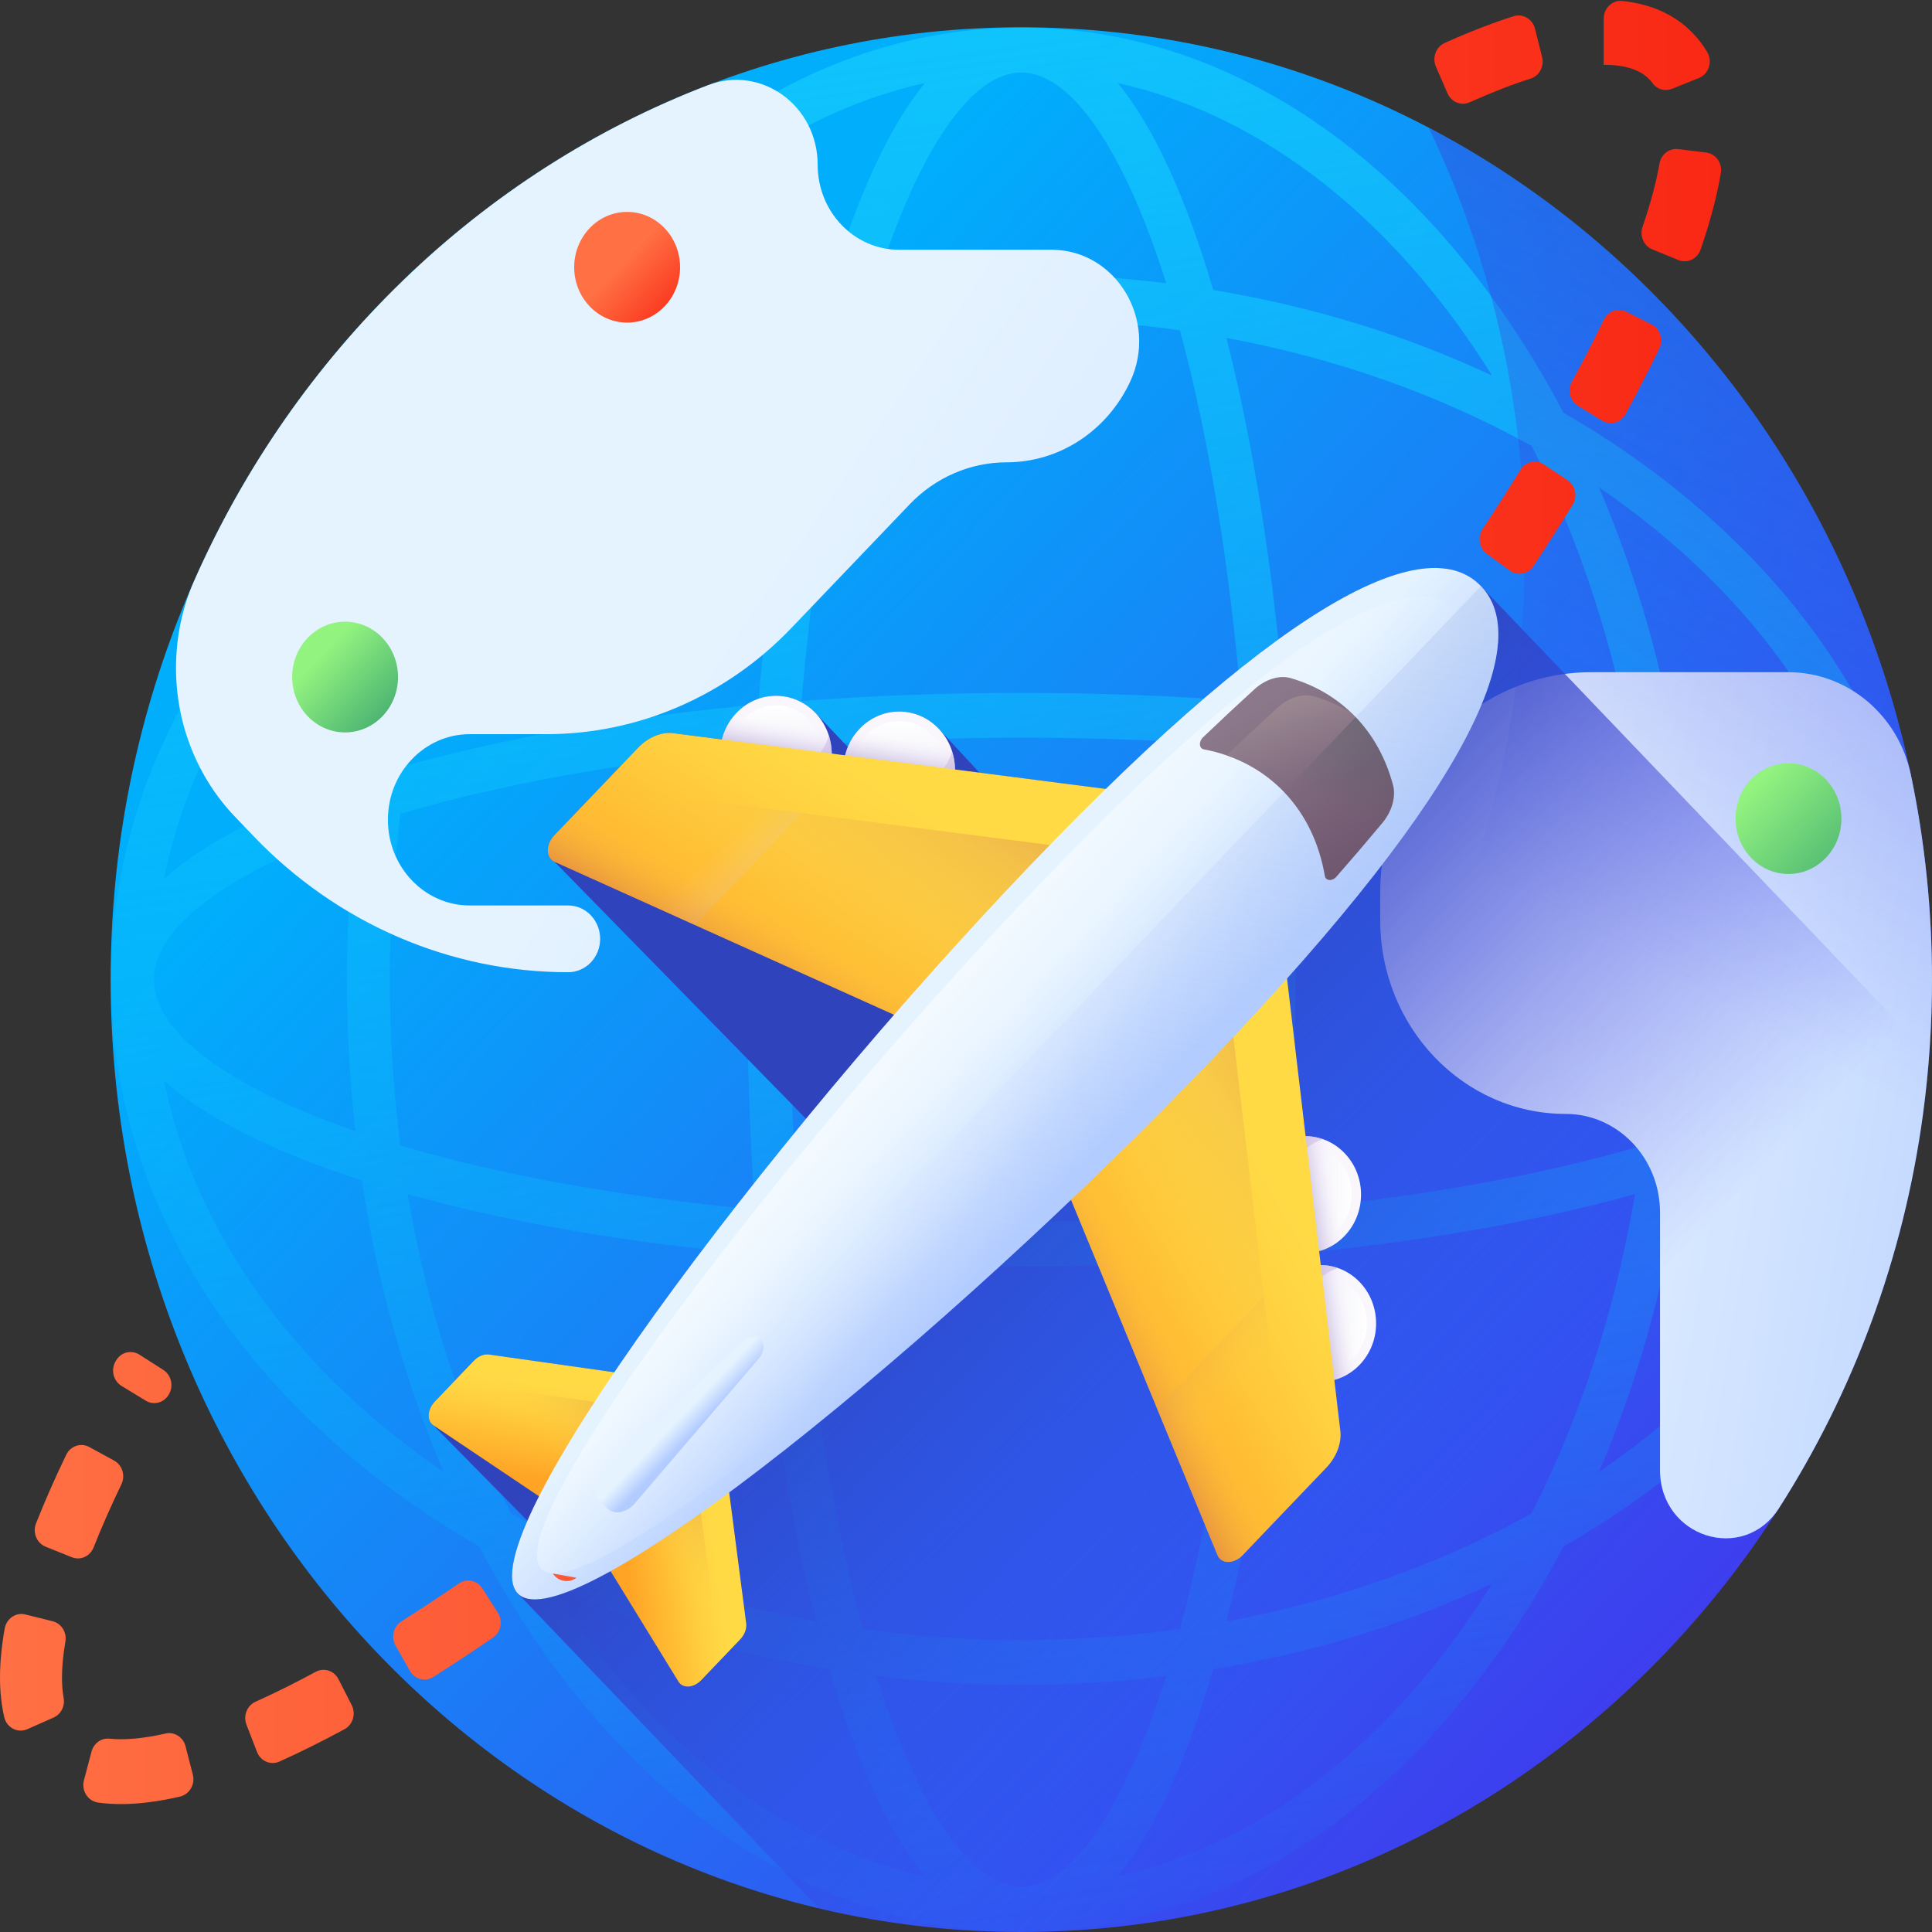
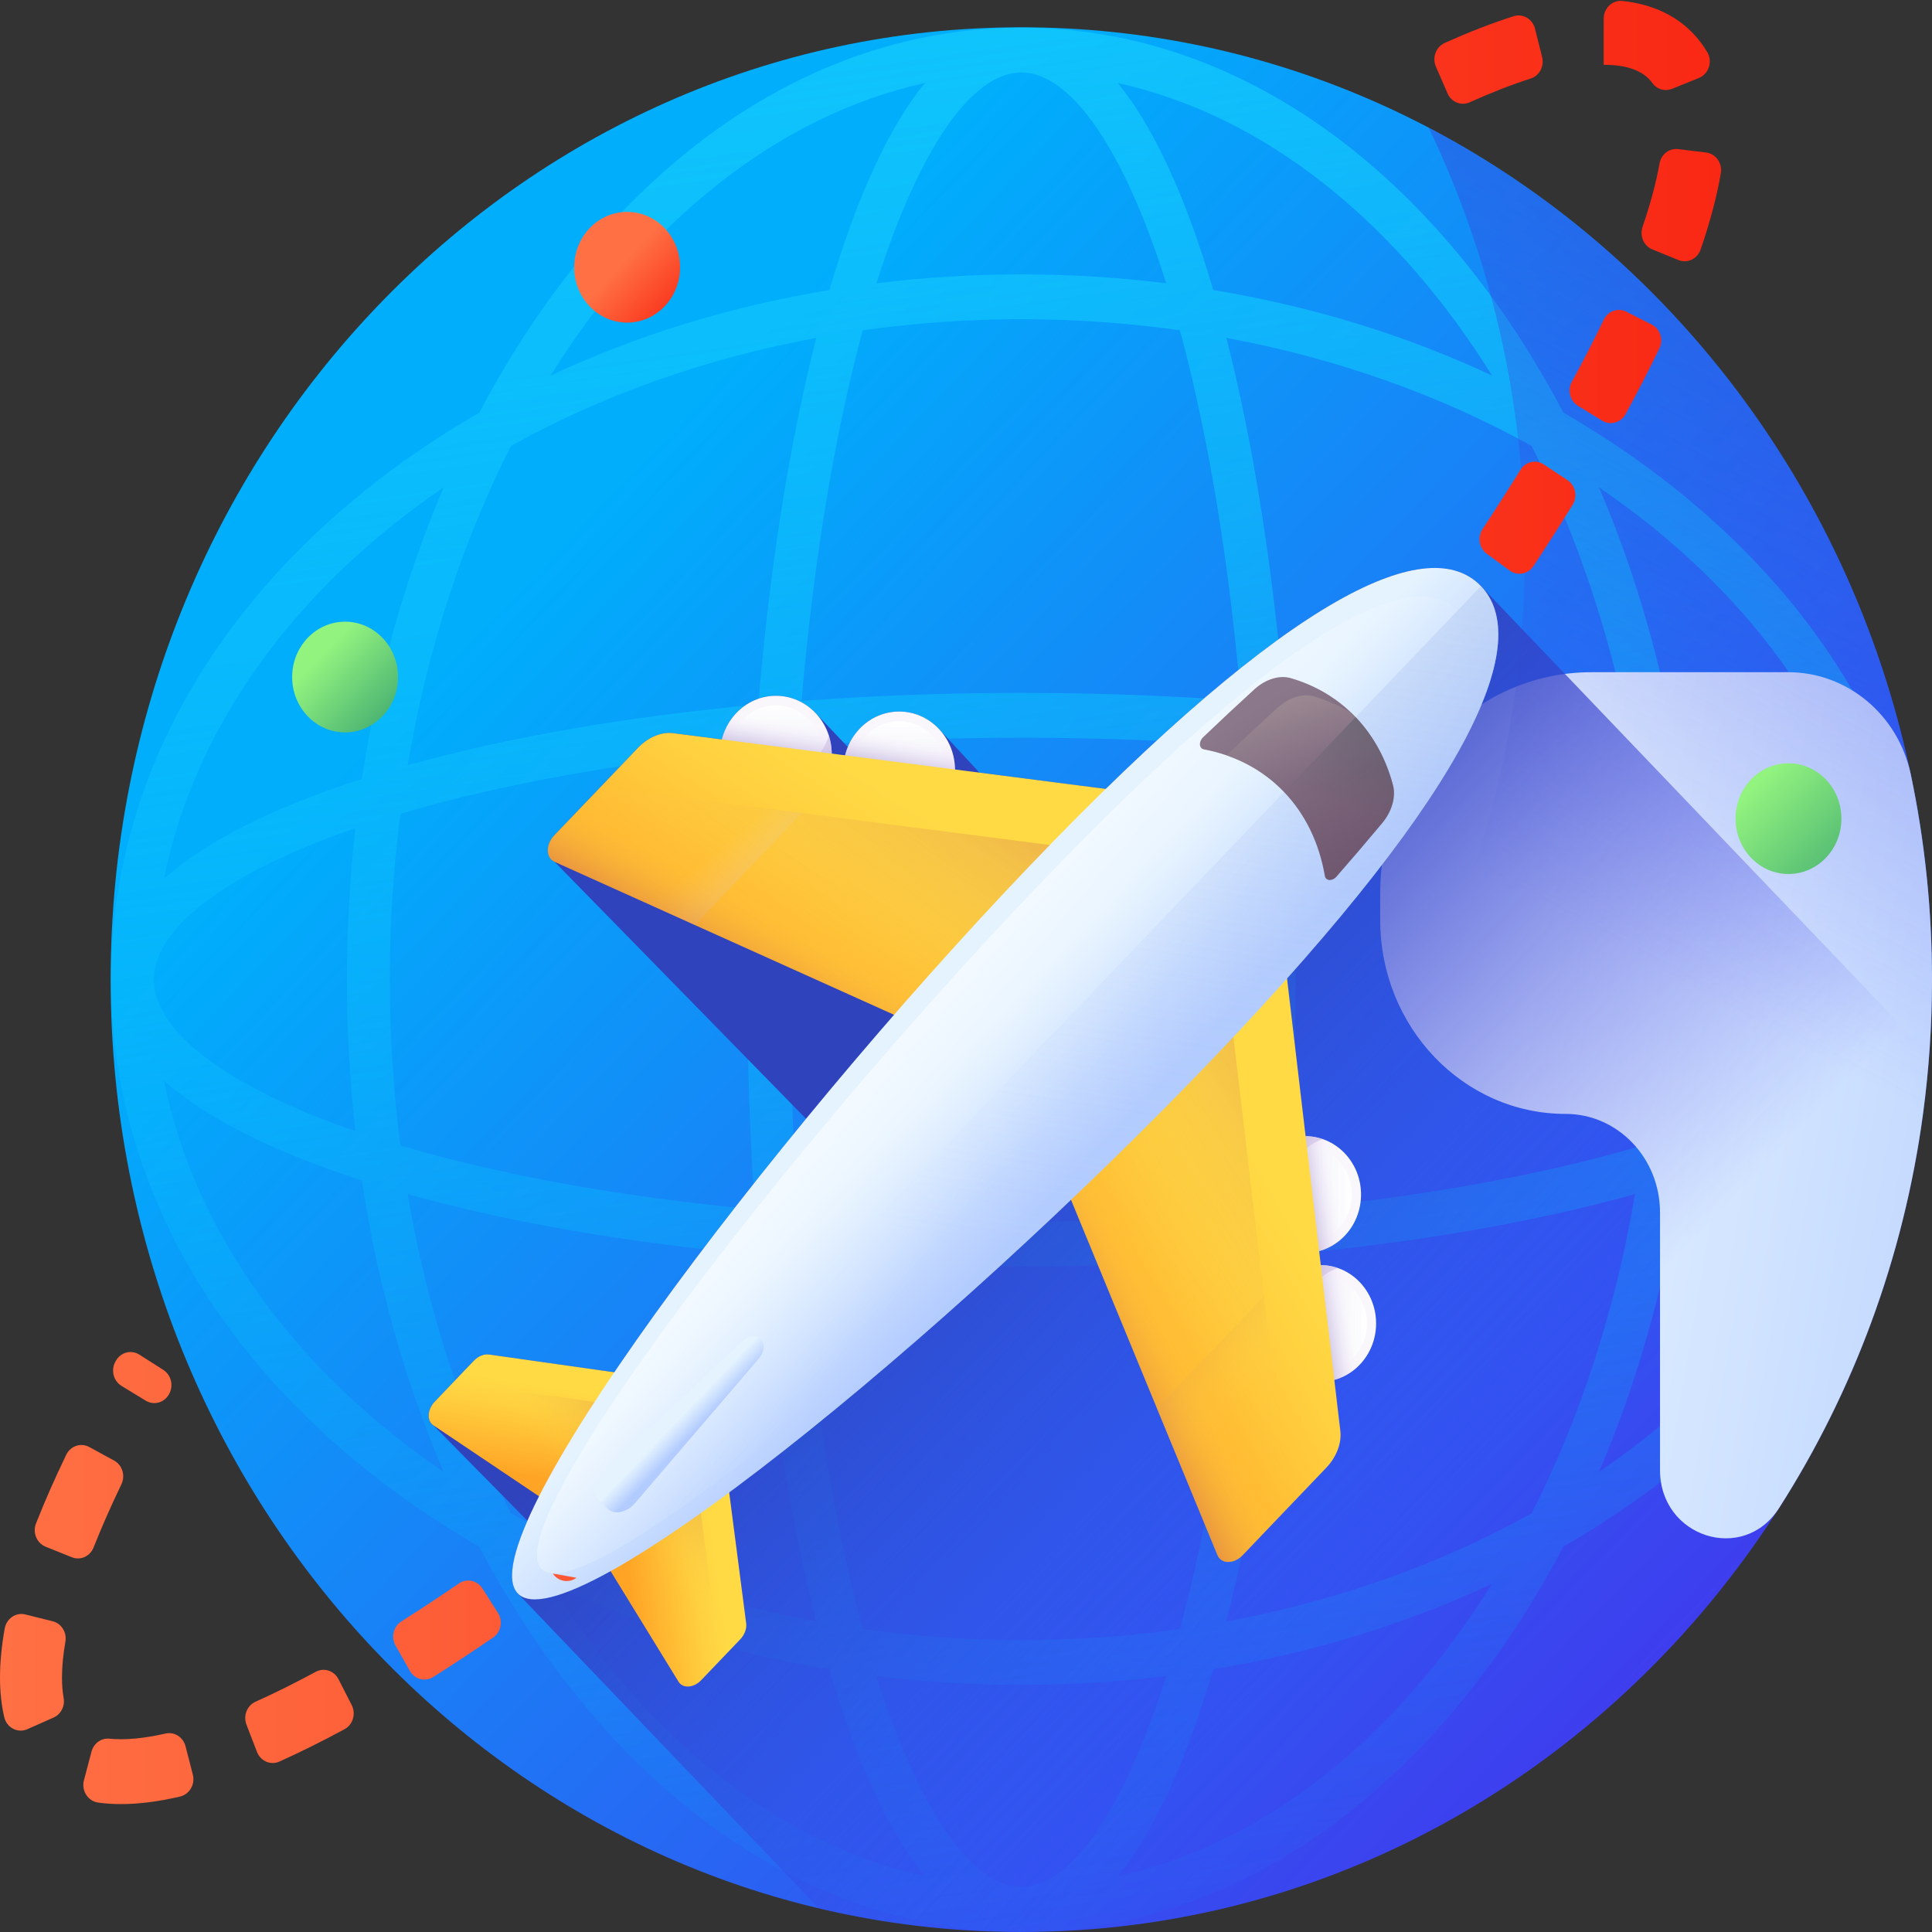
<svg xmlns="http://www.w3.org/2000/svg" width="120" height="120" viewBox="0 0 120 120" fill="none">
  <rect x="0" y="0" width="120" height="120" fill="#333333" stroke="none" />
  <path d="M63.437 120C94.676 120 120 93.516 120 60.847C120 28.179 94.676 1.695 63.437 1.695C32.197 1.695 6.873 28.179 6.873 60.847C6.873 93.516 32.197 120 63.437 120Z" fill="url(#paint0_linear_26_3)" />
  <path d="M103.264 29.735C101.323 28.244 99.265 26.876 97.109 25.634C95.921 23.379 94.613 21.227 93.188 19.197C85.27 7.926 74.704 1.718 63.437 1.718C52.169 1.718 41.603 7.926 33.686 19.197C32.26 21.227 30.952 23.379 29.765 25.634C27.608 26.876 25.55 28.244 23.609 29.735C12.831 38.015 6.895 49.064 6.895 60.848C6.895 72.631 12.831 83.68 23.609 91.96C25.55 93.451 27.608 94.819 29.765 96.061C30.952 98.316 32.26 100.468 33.686 102.498C41.603 113.769 52.169 119.977 63.437 119.977C74.704 119.977 85.27 113.769 93.188 102.498C94.613 100.468 95.921 98.316 97.109 96.06C99.265 94.819 101.324 93.451 103.264 91.96C114.042 83.68 119.978 72.631 119.978 60.847C119.978 49.064 114.042 38.015 103.264 29.735ZM63.437 117.193C60.331 117.193 57.04 112.356 54.438 104.102C57.387 104.465 60.393 104.653 63.437 104.653C66.48 104.653 69.486 104.465 72.435 104.102C69.833 112.356 66.542 117.193 63.437 117.193ZM63.437 101.869C60.072 101.869 56.78 101.631 53.585 101.18C51.812 94.623 50.524 86.752 49.787 78.158C54.198 78.488 58.774 78.658 63.437 78.658C68.099 78.658 72.675 78.488 77.086 78.158C76.349 86.752 75.062 94.623 73.288 101.18C70.023 101.64 66.732 101.87 63.437 101.869ZM63.437 4.502C66.542 4.502 69.833 9.339 72.435 17.593C69.486 17.23 66.48 17.042 63.437 17.042C60.393 17.042 57.387 17.23 54.438 17.593C57.04 9.339 60.331 4.502 63.437 4.502ZM63.437 19.826C66.801 19.826 70.093 20.064 73.288 20.516C75.062 27.073 76.349 34.944 77.086 43.537C72.675 43.207 68.099 43.037 63.437 43.037C58.774 43.037 54.199 43.207 49.787 43.537C50.524 34.944 51.811 27.073 53.585 20.516C56.85 20.055 60.142 19.825 63.437 19.826ZM49.067 60.848C49.067 55.885 49.238 51.021 49.568 46.344C54.04 45.999 58.69 45.821 63.437 45.821C68.182 45.821 72.833 45.999 77.305 46.344C77.635 51.021 77.806 55.884 77.806 60.848C77.806 65.811 77.635 70.674 77.305 75.35C72.833 75.695 68.182 75.874 63.437 75.874C58.691 75.874 54.04 75.695 49.568 75.35C49.238 70.675 49.067 65.811 49.067 60.848ZM46.883 75.121C38.666 74.351 31.139 73.005 24.87 71.15C24.438 67.809 24.21 64.366 24.21 60.848C24.21 57.329 24.438 53.886 24.87 50.545C31.139 48.691 38.666 47.344 46.883 46.574C46.568 51.186 46.406 55.972 46.406 60.848C46.406 65.723 46.568 70.509 46.883 75.121ZM79.99 46.574C88.207 47.344 95.734 48.691 102.004 50.545C102.435 53.887 102.663 57.33 102.663 60.848C102.663 64.366 102.436 67.809 102.004 71.15C95.734 73.005 88.207 74.351 79.99 75.122C80.305 70.509 80.468 65.723 80.468 60.848C80.468 55.972 80.305 51.187 79.99 46.574ZM79.776 43.76C79.076 35.337 77.854 27.57 76.172 20.987C83.113 22.272 89.532 24.584 95.135 27.698C98.113 33.558 100.324 40.271 101.553 47.529C95.258 45.771 87.831 44.493 79.776 43.76ZM47.097 43.76C39.042 44.493 31.615 45.771 25.32 47.529C26.549 40.271 28.76 33.558 31.738 27.698C37.341 24.584 43.76 22.272 50.701 20.987C49.019 27.57 47.798 35.337 47.097 43.76ZM22.075 70.258C14.182 67.537 9.557 64.095 9.557 60.848C9.557 57.6 14.182 54.158 22.075 51.437C21.728 54.521 21.548 57.665 21.548 60.848C21.548 64.03 21.728 67.174 22.075 70.258ZM47.097 77.935C47.797 86.359 49.019 94.126 50.701 100.709C43.76 99.423 37.341 97.112 31.738 93.997C28.76 88.137 26.549 81.425 25.32 74.166C31.615 75.925 39.042 77.202 47.097 77.935ZM79.776 77.935C87.831 77.202 95.258 75.925 101.553 74.166C100.324 81.425 98.113 88.137 95.135 93.997C89.532 97.112 83.113 99.423 76.172 100.709C77.854 94.126 79.076 86.358 79.776 77.935ZM104.798 51.437C112.691 54.159 117.316 57.6 117.316 60.848C117.316 64.095 112.691 67.537 104.798 70.258C105.149 67.135 105.325 63.993 105.325 60.848C105.325 57.703 105.149 54.561 104.798 51.437ZM116.688 54.579C114.083 52.256 109.955 50.169 104.396 48.382C103.428 41.973 101.715 35.866 99.317 30.273C108.417 36.47 114.746 44.98 116.688 54.579ZM92.673 23.326C87.325 20.818 81.486 19.026 75.357 18.013C73.648 12.2 71.652 7.883 69.431 5.159C78.609 7.189 86.747 13.808 92.673 23.326ZM57.442 5.159C55.221 7.883 53.225 12.2 51.517 18.014C45.388 19.026 39.548 20.818 34.2 23.326C40.126 13.808 48.264 7.189 57.442 5.159ZM27.557 30.273C25.159 35.866 23.445 41.973 22.477 48.382C16.918 50.169 12.79 52.256 10.185 54.579C12.127 44.98 18.456 36.47 27.557 30.273ZM10.185 67.117C12.79 69.439 16.918 71.527 22.477 73.313C23.445 79.723 25.159 85.829 27.557 91.422C18.456 85.225 12.127 76.715 10.185 67.117ZM34.2 98.37C39.548 100.878 45.387 102.67 51.516 103.682C53.225 109.495 55.221 113.813 57.442 116.536C48.264 114.506 40.126 107.887 34.2 98.37ZM69.431 116.536C71.652 113.813 73.648 109.495 75.356 103.682C81.486 102.67 87.325 100.877 92.673 98.37C86.747 107.887 78.609 114.506 69.431 116.536ZM99.317 91.422C101.715 85.829 103.428 79.723 104.396 73.314C109.955 71.527 114.084 69.439 116.688 67.117C114.746 76.715 108.417 85.225 99.317 91.422Z" fill="url(#paint1_linear_26_3)" />
-   <path d="M43.982 5.289C29.821 10.713 18.312 21.891 12.043 36.115C11.3 37.801 10.932 39.641 10.932 41.497C10.932 44.955 12.245 48.271 14.583 50.715L15.739 51.924C18.304 54.607 21.35 56.735 24.701 58.187C28.053 59.639 31.645 60.386 35.273 60.386C35.535 60.389 35.795 60.337 36.038 60.234C36.281 60.132 36.502 59.98 36.688 59.787C36.874 59.594 37.022 59.364 37.123 59.112C37.224 58.859 37.276 58.587 37.276 58.313C37.276 58.039 37.224 57.768 37.123 57.515C37.022 57.262 36.874 57.032 36.688 56.84C36.502 56.647 36.281 56.495 36.038 56.392C35.795 56.289 35.535 56.238 35.273 56.241H29.181C26.371 56.241 24.093 53.859 24.093 50.92C24.093 47.982 26.371 45.6 29.181 45.6H33.939C36.764 45.6 39.561 45.018 42.171 43.888C44.781 42.757 47.153 41.1 49.15 39.011L56.497 31.328C58.096 29.655 60.266 28.715 62.529 28.715C64.133 28.715 65.704 28.242 67.063 27.351C68.421 26.459 69.512 25.185 70.21 23.675C71.955 19.898 69.323 15.512 65.312 15.512H55.834C53.047 15.512 50.787 13.15 50.787 10.235C50.787 6.558 47.285 4.024 43.982 5.289Z" fill="url(#paint2_linear_26_3)" />
  <path d="M118.683 48.102C117.902 44.383 114.722 41.752 111.08 41.752H98.844C91.6 41.752 85.727 47.893 85.727 55.469V57.138C85.727 63.793 90.885 69.187 97.248 69.187C100.484 69.187 103.107 71.93 103.107 75.313V91.311C103.107 95.48 108.283 97.14 110.498 93.674C115.102 86.472 118.233 78.152 119.443 69.187C119.814 66.424 120 63.638 120 60.848C120 56.471 119.545 52.207 118.683 48.102Z" fill="url(#paint3_linear_26_3)" />
  <path d="M88.739 7.934C92.554 15.896 94.704 24.882 94.704 34.394C94.704 67.063 69.38 93.547 38.141 93.547C29.045 93.547 20.452 91.298 12.838 87.308C22.125 106.692 41.293 120 63.436 120C94.675 120 120 93.517 120 60.848C120 37.691 107.274 17.646 88.739 7.934Z" fill="url(#paint4_linear_26_3)" />
  <path d="M91.985 36.405C89.149 33.439 82.099 35.892 68.678 49.001L60.835 47.99L58.301 45.257C56.947 43.84 54.752 43.84 53.398 45.257C53.084 45.584 52.835 45.973 52.663 46.4L50.646 44.278C49.292 42.862 47.096 42.862 45.742 44.278C45.306 44.734 44.995 45.304 44.842 45.929L41.808 45.538C41.085 45.445 40.255 45.791 39.628 46.447L34.436 51.877C33.888 52.45 33.89 53.275 34.441 53.523L50.066 69.491C45.511 75.033 41.349 80.513 38.153 85.236L30.375 84.131C30.062 84.087 29.701 84.236 29.429 84.52L27.006 87.054C26.538 87.544 26.496 88.245 26.918 88.529L32.76 94.457C31.779 96.7 31.509 98.289 32.159 98.969L50.865 118.531C54.99 119.509 59.206 120.002 63.436 120C93.172 120 117.547 96.004 119.825 65.519L91.985 36.405Z" fill="url(#paint5_linear_26_3)" />
  <path d="M48.194 50.468C50.109 50.468 51.661 48.844 51.661 46.842C51.661 44.839 50.109 43.216 48.194 43.216C46.279 43.216 44.727 44.839 44.727 46.842C44.727 48.844 46.279 50.468 48.194 50.468Z" fill="url(#paint6_linear_26_3)" />
  <path d="M48.194 49.868C49.792 49.868 51.088 48.513 51.088 46.842C51.088 45.17 49.792 43.815 48.194 43.815C46.596 43.815 45.3 45.17 45.3 46.842C45.3 48.513 46.596 49.868 48.194 49.868Z" fill="url(#paint7_linear_26_3)" />
  <path d="M51.484 45.695C51.314 46.229 51.027 46.715 50.646 47.112C49.292 48.529 47.096 48.529 45.742 47.112C45.361 46.715 45.074 46.229 44.904 45.695C44.503 46.956 44.783 48.402 45.742 49.406C47.096 50.822 49.292 50.822 50.646 49.406C51.606 48.402 51.885 46.956 51.484 45.695Z" fill="url(#paint8_linear_26_3)" />
  <path d="M48.194 50.468C50.109 50.468 51.661 48.844 51.661 46.842C51.661 44.839 50.109 43.216 48.194 43.216C46.279 43.216 44.727 44.839 44.727 46.842C44.727 48.844 46.279 50.468 48.194 50.468Z" fill="url(#paint9_linear_26_3)" />
  <path d="M58.301 50.384C56.947 51.8 54.752 51.8 53.397 50.384C52.043 48.968 52.043 46.672 53.397 45.256C54.752 43.84 56.947 43.84 58.301 45.256C59.655 46.672 59.655 48.968 58.301 50.384Z" fill="url(#paint10_linear_26_3)" />
  <path d="M55.849 50.847C57.448 50.847 58.743 49.492 58.743 47.821C58.743 46.149 57.448 44.794 55.849 44.794C54.251 44.794 52.956 46.149 52.956 47.821C52.956 49.492 54.251 50.847 55.849 50.847Z" fill="url(#paint11_linear_26_3)" />
-   <path d="M59.139 46.674C58.969 47.208 58.682 47.693 58.301 48.091C56.947 49.507 54.752 49.507 53.398 48.091C53.017 47.694 52.729 47.208 52.56 46.674C52.159 47.935 52.438 49.381 53.398 50.385C54.752 51.8 56.947 51.8 58.301 50.385C59.261 49.38 59.54 47.935 59.139 46.674Z" fill="url(#paint12_linear_26_3)" />
  <path d="M58.301 50.384C56.947 51.8 54.752 51.8 53.397 50.384C52.043 48.968 52.043 46.672 53.397 45.256C54.752 43.84 56.947 43.84 58.301 45.256C59.655 46.672 59.655 48.968 58.301 50.384Z" fill="url(#paint13_linear_26_3)" />
  <path d="M82.004 85.826C83.919 85.826 85.472 84.202 85.472 82.2C85.472 80.197 83.919 78.574 82.004 78.574C80.09 78.574 78.537 80.197 78.537 82.2C78.537 84.202 80.09 85.826 82.004 85.826Z" fill="url(#paint14_linear_26_3)" />
  <path d="M82.005 85.226C83.603 85.226 84.899 83.871 84.899 82.2C84.899 80.528 83.603 79.174 82.005 79.174C80.406 79.174 79.111 80.528 79.111 82.2C79.111 83.871 80.406 85.226 82.005 85.226Z" fill="url(#paint15_linear_26_3)" />
  <path d="M83.101 78.759C82.59 78.937 82.126 79.237 81.746 79.636C80.391 81.052 80.391 83.347 81.746 84.764C82.126 85.162 82.59 85.462 83.101 85.64C81.895 86.059 80.513 85.767 79.553 84.764C78.199 83.347 78.199 81.052 79.553 79.636C80.513 78.632 81.895 78.34 83.101 78.759Z" fill="url(#paint16_linear_26_3)" />
  <path d="M82.004 85.826C83.919 85.826 85.472 84.202 85.472 82.2C85.472 80.197 83.919 78.574 82.004 78.574C80.09 78.574 78.537 80.197 78.537 82.2C78.537 84.202 80.09 85.826 82.004 85.826Z" fill="url(#paint17_linear_26_3)" />
  <path d="M78.617 71.63C77.263 73.046 77.263 75.342 78.617 76.758C79.971 78.174 82.167 78.174 83.521 76.758C84.875 75.342 84.875 73.046 83.521 71.63C82.167 70.214 79.971 70.214 78.617 71.63Z" fill="url(#paint18_linear_26_3)" />
  <path d="M81.069 77.221C82.667 77.221 83.963 75.866 83.963 74.194C83.963 72.523 82.667 71.168 81.069 71.168C79.47 71.168 78.175 72.523 78.175 74.194C78.175 75.866 79.47 77.221 81.069 77.221Z" fill="url(#paint19_linear_26_3)" />
  <path d="M82.165 70.754C81.654 70.931 81.19 71.231 80.81 71.63C79.456 73.046 79.456 75.342 80.81 76.758C81.19 77.157 81.654 77.457 82.165 77.635C80.96 78.054 79.577 77.762 78.617 76.758C77.263 75.342 77.263 73.046 78.617 71.63C79.577 70.626 80.959 70.335 82.165 70.754Z" fill="url(#paint20_linear_26_3)" />
  <path d="M78.617 71.63C77.263 73.046 77.263 75.342 78.617 76.758C79.971 78.174 82.167 78.174 83.521 76.758C84.875 75.342 84.875 73.046 83.521 71.63C82.167 70.214 79.971 70.214 78.617 71.63Z" fill="url(#paint21_linear_26_3)" />
  <path d="M26.918 88.529L34.35 93.522L41.782 85.75L30.375 84.132C30.062 84.087 29.701 84.236 29.429 84.52L27.006 87.055C26.538 87.544 26.496 88.245 26.918 88.529Z" fill="url(#paint22_linear_26_3)" />
  <path d="M27.73 86.296L27.006 87.054C26.538 87.543 26.496 88.245 26.918 88.529L34.35 93.522L40.083 87.526L28.676 85.907C28.364 85.863 28.003 86.012 27.73 86.296Z" fill="url(#paint23_linear_26_3)" />
  <path d="M42.142 104.45L37.367 96.677L44.799 88.906L46.347 100.835C46.389 101.161 46.247 101.539 45.975 101.824L43.552 104.358C43.084 104.847 42.413 104.89 42.142 104.45Z" fill="url(#paint24_linear_26_3)" />
  <path d="M44.277 103.6L43.552 104.358C43.084 104.847 42.413 104.891 42.142 104.449L37.367 96.677L43.101 90.681L44.649 102.611C44.691 102.937 44.549 103.315 44.277 103.6Z" fill="url(#paint25_linear_26_3)" />
  <path d="M34.441 53.523L58.091 64.182L72.176 49.452L41.808 45.538C41.085 45.445 40.255 45.791 39.627 46.447L34.435 51.877C33.888 52.45 33.89 53.275 34.441 53.523Z" fill="url(#paint26_linear_26_3)" />
  <path d="M36.281 49.947L34.435 51.877C33.887 52.45 33.89 53.275 34.441 53.523L58.09 64.182L68.83 52.951L38.462 49.038C37.738 48.944 36.908 49.29 36.281 49.947Z" fill="url(#paint27_linear_26_3)" />
  <path d="M49.797 50.498L38.462 49.038C37.738 48.944 36.908 49.29 36.281 49.947L34.435 51.877C33.887 52.45 33.89 53.275 34.441 53.523L43.151 57.449L49.797 50.498Z" fill="url(#paint28_linear_26_3)" />
  <path d="M34.441 53.523L58.091 64.182L62.934 59.117L36.716 49.492L34.436 51.877C33.888 52.45 33.89 53.275 34.441 53.523Z" fill="url(#paint29_linear_26_3)" />
  <path d="M75.616 96.582L65.423 71.85L79.509 57.12L83.251 88.878C83.341 89.634 83.01 90.502 82.382 91.158L77.19 96.588C76.642 97.161 75.853 97.158 75.616 96.582Z" fill="url(#paint30_linear_26_3)" />
  <path d="M79.036 94.658L77.19 96.588C76.642 97.161 75.853 97.158 75.616 96.582L65.423 71.85L76.163 60.619L79.905 92.377C79.994 93.134 79.663 94.002 79.036 94.658Z" fill="url(#paint31_linear_26_3)" />
  <path d="M78.508 80.523L79.905 92.377C79.994 93.134 79.663 94.001 79.036 94.658L77.19 96.588C76.642 97.161 75.853 97.158 75.615 96.582L71.862 87.474L78.508 80.523Z" fill="url(#paint32_linear_26_3)" />
  <path d="M75.616 96.582L65.423 71.85L70.267 66.784L79.47 94.204L77.19 96.588C76.642 97.161 75.853 97.158 75.616 96.582Z" fill="url(#paint33_linear_26_3)" />
  <path d="M75.371 65.713C58.851 82.99 35.31 102.265 32.159 98.969C29.007 95.673 47.438 71.055 63.959 53.778C80.479 36.502 88.833 33.109 91.985 36.404C95.136 39.7 91.892 48.437 75.371 65.713Z" fill="url(#paint34_linear_26_3)" />
  <path d="M74.147 65.209C58.433 81.641 36.3 100.244 33.62 97.441C30.939 94.638 48.728 71.492 64.442 55.059C80.155 38.626 87.844 35.129 90.524 37.932C93.204 40.735 89.861 48.776 74.147 65.209Z" fill="url(#paint35_linear_26_3)" />
  <path d="M75.371 65.713C91.892 48.437 95.136 39.7 91.985 36.405L32.159 98.969C35.31 102.265 58.851 82.99 75.371 65.713Z" fill="url(#paint36_linear_26_3)" />
  <path d="M77.914 42.813C76.84 43.792 75.777 44.785 74.727 45.792C74.442 46.064 74.468 46.487 74.776 46.545C76.681 46.904 78.4 47.777 79.755 49.194C81.11 50.611 81.945 52.409 82.288 54.401C82.343 54.723 82.748 54.75 83.008 54.452C83.971 53.354 84.921 52.243 85.857 51.12C86.457 50.4 86.715 49.493 86.521 48.762C86.096 47.164 85.328 45.723 84.201 44.544C83.074 43.366 81.696 42.562 80.168 42.119C79.469 41.916 78.602 42.186 77.914 42.813Z" fill="url(#paint37_linear_26_3)" />
  <path d="M85.856 51.12C85.082 52.052 84.254 53.024 83.372 54.038L83.01 54.454C82.748 54.751 82.344 54.724 82.287 54.402C81.946 52.409 81.111 50.61 79.755 49.193C79.675 49.109 79.595 49.028 79.513 48.952C78.551 48.019 77.421 47.345 76.184 46.917C77.296 45.856 78.353 44.867 79.362 43.949C80.052 43.322 80.918 43.051 81.617 43.255C82.447 43.496 83.233 43.843 83.96 44.301C84.042 44.38 84.122 44.461 84.202 44.545C85.329 45.723 86.097 47.165 86.52 48.762C86.715 49.493 86.457 50.398 85.856 51.12Z" fill="url(#paint38_linear_26_3)" />
  <path d="M82.288 54.401C82.343 54.723 82.748 54.75 83.008 54.452C83.971 53.354 84.921 52.243 85.857 51.12C86.457 50.4 86.715 49.493 86.521 48.762C86.096 47.164 85.328 45.723 84.201 44.544L79.755 49.194C81.11 50.611 81.945 52.409 82.288 54.401Z" fill="url(#paint39_linear_26_3)" />
  <path d="M37.71 93.683L37.213 93.163C36.797 92.728 36.94 91.892 37.523 91.346L46.11 83.307C46.488 82.954 46.988 82.898 47.257 83.18C47.526 83.461 47.472 83.984 47.134 84.379L39.447 93.359C38.925 93.968 38.126 94.118 37.71 93.683Z" fill="url(#paint40_linear_26_3)" />
  <path d="M7.519 112.055C7.025 112.055 6.55 112.024 6.097 111.961C5.46 111.874 5.043 111.22 5.214 110.573L5.685 108.795C5.821 108.282 6.288 107.941 6.794 107.993C7.746 108.09 8.926 107.983 10.282 107.673C10.546 107.612 10.822 107.661 11.053 107.808C11.284 107.954 11.453 108.189 11.523 108.462L11.977 110.224C12.134 110.834 11.768 111.452 11.178 111.589C9.846 111.899 8.619 112.055 7.519 112.055ZM15.962 108.813L15.309 107.123C15.206 106.856 15.207 106.557 15.311 106.291C15.416 106.025 15.617 105.813 15.869 105.699C17.053 105.167 18.306 104.544 19.613 103.839C19.859 103.706 20.145 103.68 20.409 103.766C20.673 103.852 20.894 104.044 21.025 104.299L21.845 105.907C21.911 106.036 21.951 106.178 21.964 106.323C21.977 106.469 21.962 106.616 21.92 106.755C21.879 106.895 21.811 107.024 21.721 107.136C21.631 107.248 21.52 107.34 21.396 107.407C19.989 108.166 18.635 108.839 17.352 109.415C16.81 109.659 16.183 109.386 15.962 108.813ZM1.698 107.403C1.101 107.667 0.416 107.313 0.263 106.655C0.088 105.901 0 105.077 0 104.192C0 103.262 0.098 102.243 0.291 101.154C0.402 100.532 0.985 100.131 1.573 100.277L3.271 100.699C3.532 100.764 3.76 100.931 3.907 101.166C4.055 101.401 4.11 101.686 4.063 101.963C3.921 102.779 3.85 103.526 3.85 104.192C3.85 104.656 3.884 105.078 3.952 105.457C3.998 105.704 3.961 105.961 3.848 106.183C3.735 106.406 3.552 106.581 3.331 106.679L1.698 107.403ZM25.458 103.78L24.57 102.212C24.428 101.963 24.387 101.665 24.453 101.384C24.52 101.103 24.691 100.861 24.927 100.711C26.135 99.945 27.329 99.157 28.51 98.348C28.742 98.189 29.025 98.133 29.297 98.192C29.569 98.25 29.808 98.419 29.962 98.66L30.927 100.178C31.004 100.3 31.058 100.436 31.084 100.579C31.11 100.722 31.11 100.869 31.081 101.011C31.053 101.154 30.998 101.289 30.92 101.41C30.841 101.53 30.741 101.633 30.624 101.712C29.401 102.551 28.163 103.367 26.912 104.161C26.793 104.236 26.66 104.286 26.523 104.308C26.385 104.33 26.244 104.323 26.109 104.288C25.974 104.252 25.847 104.189 25.735 104.102C25.623 104.015 25.529 103.905 25.458 103.78ZM35.811 97.997C35.698 98.082 35.57 98.142 35.435 98.175C35.299 98.208 35.159 98.212 35.022 98.188C34.884 98.164 34.753 98.112 34.635 98.034C34.518 97.957 34.416 97.856 34.336 97.737M4.462 96.724L2.835 96.069C2.284 95.847 2.012 95.195 2.237 94.624C2.769 93.274 3.396 91.847 4.112 90.361C4.377 89.811 5.021 89.592 5.543 89.876L7.088 90.719C7.333 90.854 7.518 91.083 7.603 91.358C7.688 91.634 7.665 91.933 7.541 92.191C6.88 93.565 6.302 94.879 5.813 96.115C5.708 96.381 5.508 96.594 5.256 96.708C5.004 96.821 4.719 96.827 4.462 96.724ZM9.054 86.999L7.548 86.081C7.428 86.008 7.323 85.91 7.239 85.794C7.154 85.678 7.093 85.546 7.058 85.405C7.023 85.264 7.016 85.117 7.035 84.973C7.055 84.829 7.102 84.69 7.173 84.565L7.202 84.515C7.273 84.39 7.367 84.281 7.479 84.194C7.591 84.107 7.719 84.044 7.854 84.01C7.989 83.975 8.129 83.968 8.267 83.99C8.405 84.012 8.537 84.062 8.656 84.138L10.144 85.088C10.381 85.239 10.551 85.482 10.617 85.764C10.684 86.046 10.641 86.344 10.499 86.593L10.488 86.612C10.346 86.861 10.116 87.042 9.847 87.114C9.579 87.186 9.294 87.145 9.054 86.999ZM93.773 35.439L92.345 34.394C92.117 34.227 91.962 33.973 91.912 33.688C91.863 33.402 91.924 33.107 92.081 32.867C92.885 31.649 93.672 30.419 94.442 29.176C94.592 28.933 94.829 28.762 95.1 28.7C95.371 28.638 95.655 28.691 95.888 28.847L97.36 29.824C97.478 29.902 97.579 30.004 97.659 30.123C97.739 30.242 97.795 30.377 97.825 30.519C97.854 30.661 97.857 30.808 97.832 30.951C97.807 31.095 97.755 31.231 97.68 31.353C96.887 32.635 96.075 33.903 95.246 35.159C95.167 35.279 95.066 35.382 94.95 35.461C94.833 35.54 94.702 35.594 94.565 35.62C94.428 35.646 94.288 35.643 94.152 35.612C94.016 35.581 93.887 35.522 93.773 35.439ZM99.516 26.129L98.012 25.208C97.773 25.062 97.598 24.823 97.527 24.543C97.455 24.263 97.492 23.965 97.629 23.713C98.323 22.445 98.985 21.158 99.615 19.854C99.739 19.596 99.955 19.399 100.217 19.307C100.478 19.214 100.764 19.233 101.012 19.359L102.582 20.152C102.708 20.216 102.82 20.305 102.913 20.414C103.006 20.524 103.077 20.651 103.122 20.79C103.167 20.928 103.185 21.074 103.176 21.22C103.166 21.366 103.129 21.508 103.066 21.639C102.4 23.019 101.7 24.38 100.966 25.721C100.674 26.255 100.023 26.439 99.516 26.129ZM104.253 16.153L102.629 15.491C102.096 15.274 101.83 14.651 102.023 14.087C102.517 12.645 102.87 11.327 103.078 10.149C103.179 9.58 103.685 9.194 104.234 9.261L105.969 9.473C106.571 9.547 106.992 10.135 106.885 10.758C106.637 12.2 106.217 13.787 105.628 15.5C105.58 15.638 105.507 15.765 105.411 15.873C105.316 15.981 105.2 16.068 105.072 16.129C104.944 16.19 104.806 16.223 104.665 16.227C104.525 16.232 104.385 16.206 104.253 16.153ZM89.909 5.8L89.187 4.14C89.129 4.006 89.097 3.862 89.093 3.716C89.089 3.57 89.113 3.424 89.163 3.287C89.213 3.151 89.289 3.026 89.386 2.92C89.483 2.815 89.599 2.73 89.728 2.672C91.246 1.987 92.681 1.431 94.012 1.008C94.148 0.964 94.291 0.95 94.432 0.966C94.573 0.981 94.71 1.027 94.834 1.099C94.959 1.171 95.067 1.269 95.155 1.386C95.242 1.504 95.305 1.638 95.341 1.782L95.784 3.546C95.927 4.117 95.617 4.705 95.078 4.877C93.909 5.25 92.64 5.745 91.285 6.354C90.759 6.591 90.146 6.346 89.909 5.8ZM103.85 5.518C103.421 5.69 102.924 5.559 102.648 5.175C102.584 5.087 102.515 5.004 102.441 4.926C101.871 4.33 100.931 4.028 99.644 4.026H99.608V0V2.013L99.61 1.155C99.612 0.507 100.147 -0.007 100.764 0.059C102.593 0.254 104.065 0.931 105.163 2.079C105.499 2.431 105.795 2.822 106.044 3.246C106.389 3.829 106.132 4.599 105.52 4.845L103.85 5.518Z" fill="url(#paint41_linear_26_3)" />
  <path d="M38.952 20.038C40.768 20.038 42.24 18.498 42.24 16.599C42.24 14.7 40.768 13.161 38.952 13.161C37.136 13.161 35.664 14.7 35.664 16.599C35.664 18.498 37.136 20.038 38.952 20.038Z" fill="url(#paint42_linear_26_3)" />
  <path d="M21.434 45.491C23.25 45.491 24.722 43.951 24.722 42.052C24.722 40.153 23.25 38.614 21.434 38.614C19.618 38.614 18.146 40.153 18.146 42.052C18.146 43.951 19.618 45.491 21.434 45.491Z" fill="url(#paint43_linear_26_3)" />
  <path d="M111.086 54.285C112.902 54.285 114.374 52.746 114.374 50.847C114.374 48.947 112.902 47.408 111.086 47.408C109.27 47.408 107.798 48.947 107.798 50.847C107.798 52.746 109.27 54.285 111.086 54.285Z" fill="url(#paint44_linear_26_3)" />
  <defs>
    <linearGradient id="paint0_linear_26_3" x1="36.045" y1="32.203" x2="107.668" y2="100.691" gradientUnits="userSpaceOnUse">
      <stop stop-color="#00AEFC" />
      <stop offset="1" stop-color="#3F3CEE" />
    </linearGradient>
    <linearGradient id="paint1_linear_26_3" x1="72.082" y1="125.972" x2="49.862" y2="-27.076" gradientUnits="userSpaceOnUse">
      <stop stop-color="#00AEFC" stop-opacity="0" />
      <stop offset="1" stop-color="#18CFFC" />
    </linearGradient>
    <linearGradient id="paint2_linear_26_3" x1="45.667" y1="37.137" x2="137.418" y2="99.39" gradientUnits="userSpaceOnUse">
      <stop stop-color="#E5F3FF" />
      <stop offset="1" stop-color="#B3CCFF" />
    </linearGradient>
    <linearGradient id="paint3_linear_26_3" x1="94.316" y1="65.893" x2="134.357" y2="72.629" gradientUnits="userSpaceOnUse">
      <stop stop-color="#E5F3FF" />
      <stop offset="1" stop-color="#B3CCFF" />
    </linearGradient>
    <linearGradient id="paint4_linear_26_3" x1="82.113" y1="49.156" x2="126.715" y2="-34.169" gradientUnits="userSpaceOnUse">
      <stop stop-color="#3F3CEE" stop-opacity="0" />
      <stop offset="1" stop-color="#2F43BC" />
    </linearGradient>
    <linearGradient id="paint5_linear_26_3" x1="88.101" y1="94.908" x2="58.027" y2="66.15" gradientUnits="userSpaceOnUse">
      <stop stop-color="#3F3CEE" stop-opacity="0" />
      <stop offset="1" stop-color="#2F43BC" />
    </linearGradient>
    <linearGradient id="paint6_linear_26_3" x1="48.184" y1="44.852" x2="48.184" y2="51.494" gradientUnits="userSpaceOnUse">
      <stop stop-color="#F9F7FC" />
      <stop offset="1" stop-color="#F0DDFC" />
    </linearGradient>
    <linearGradient id="paint7_linear_26_3" x1="48.185" y1="48.447" x2="48.185" y2="43.806" gradientUnits="userSpaceOnUse">
      <stop stop-color="#E9EDF5" stop-opacity="0" />
      <stop offset="1" stop-color="white" />
    </linearGradient>
    <linearGradient id="paint8_linear_26_3" x1="47.33" y1="47.843" x2="57.037" y2="45.052" gradientUnits="userSpaceOnUse">
      <stop stop-color="#F0DDFC" stop-opacity="0" />
      <stop offset="0.289" stop-color="#C8B7E0" stop-opacity="0.289" />
      <stop offset="0.592" stop-color="#A595C8" stop-opacity="0.592" />
      <stop offset="0.84" stop-color="#8F81B8" stop-opacity="0.84" />
      <stop offset="1" stop-color="#8779B3" />
    </linearGradient>
    <linearGradient id="paint9_linear_26_3" x1="48.498" y1="44.937" x2="47.879" y2="48.249" gradientUnits="userSpaceOnUse">
      <stop stop-color="#F0DDFC" stop-opacity="0" />
      <stop offset="0.289" stop-color="#C8B7E0" stop-opacity="0.289" />
      <stop offset="0.592" stop-color="#A595C8" stop-opacity="0.592" />
      <stop offset="0.84" stop-color="#8F81B8" stop-opacity="0.84" />
      <stop offset="1" stop-color="#8779B3" />
    </linearGradient>
    <linearGradient id="paint10_linear_26_3" x1="55.84" y1="45.831" x2="55.84" y2="52.472" gradientUnits="userSpaceOnUse">
      <stop stop-color="#F9F7FC" />
      <stop offset="1" stop-color="#F0DDFC" />
    </linearGradient>
    <linearGradient id="paint11_linear_26_3" x1="55.84" y1="49.425" x2="55.84" y2="44.785" gradientUnits="userSpaceOnUse">
      <stop stop-color="#E9EDF5" stop-opacity="0" />
      <stop offset="1" stop-color="white" />
    </linearGradient>
    <linearGradient id="paint12_linear_26_3" x1="54.986" y1="48.821" x2="64.693" y2="46.031" gradientUnits="userSpaceOnUse">
      <stop stop-color="#F0DDFC" stop-opacity="0" />
      <stop offset="0.289" stop-color="#C8B7E0" stop-opacity="0.289" />
      <stop offset="0.592" stop-color="#A595C8" stop-opacity="0.592" />
      <stop offset="0.84" stop-color="#8F81B8" stop-opacity="0.84" />
      <stop offset="1" stop-color="#8779B3" />
    </linearGradient>
    <linearGradient id="paint13_linear_26_3" x1="56.154" y1="45.915" x2="55.534" y2="49.227" gradientUnits="userSpaceOnUse">
      <stop stop-color="#F0DDFC" stop-opacity="0" />
      <stop offset="0.289" stop-color="#C8B7E0" stop-opacity="0.289" />
      <stop offset="0.592" stop-color="#A595C8" stop-opacity="0.592" />
      <stop offset="0.84" stop-color="#8F81B8" stop-opacity="0.84" />
      <stop offset="1" stop-color="#8779B3" />
    </linearGradient>
    <linearGradient id="paint14_linear_26_3" x1="83.889" y1="82.182" x2="77.539" y2="82.182" gradientUnits="userSpaceOnUse">
      <stop stop-color="#F9F7FC" />
      <stop offset="1" stop-color="#F0DDFC" />
    </linearGradient>
    <linearGradient id="paint15_linear_26_3" x1="80.453" y1="82.182" x2="84.891" y2="82.182" gradientUnits="userSpaceOnUse">
      <stop stop-color="#E9EDF5" stop-opacity="0" />
      <stop offset="1" stop-color="white" />
    </linearGradient>
    <linearGradient id="paint16_linear_26_3" x1="81.03" y1="83.076" x2="84.175" y2="73.074" gradientUnits="userSpaceOnUse">
      <stop stop-color="#F0DDFC" stop-opacity="0" />
      <stop offset="0.289" stop-color="#C8B7E0" stop-opacity="0.289" />
      <stop offset="0.592" stop-color="#A595C8" stop-opacity="0.592" />
      <stop offset="0.84" stop-color="#8F81B8" stop-opacity="0.84" />
      <stop offset="1" stop-color="#8779B3" />
    </linearGradient>
    <linearGradient id="paint17_linear_26_3" x1="83.809" y1="81.854" x2="80.624" y2="82.398" gradientUnits="userSpaceOnUse">
      <stop stop-color="#F0DDFC" stop-opacity="0" />
      <stop offset="0.289" stop-color="#C8B7E0" stop-opacity="0.289" />
      <stop offset="0.592" stop-color="#A595C8" stop-opacity="0.592" />
      <stop offset="0.84" stop-color="#8F81B8" stop-opacity="0.84" />
      <stop offset="1" stop-color="#8779B3" />
    </linearGradient>
    <linearGradient id="paint18_linear_26_3" x1="82.954" y1="74.176" x2="76.603" y2="74.176" gradientUnits="userSpaceOnUse">
      <stop stop-color="#F9F7FC" />
      <stop offset="1" stop-color="#F0DDFC" />
    </linearGradient>
    <linearGradient id="paint19_linear_26_3" x1="79.517" y1="74.176" x2="83.955" y2="74.176" gradientUnits="userSpaceOnUse">
      <stop stop-color="#E9EDF5" stop-opacity="0" />
      <stop offset="1" stop-color="white" />
    </linearGradient>
    <linearGradient id="paint20_linear_26_3" x1="80.095" y1="75.07" x2="83.239" y2="65.069" gradientUnits="userSpaceOnUse">
      <stop stop-color="#F0DDFC" stop-opacity="0" />
      <stop offset="0.289" stop-color="#C8B7E0" stop-opacity="0.289" />
      <stop offset="0.592" stop-color="#A595C8" stop-opacity="0.592" />
      <stop offset="0.84" stop-color="#8F81B8" stop-opacity="0.84" />
      <stop offset="1" stop-color="#8779B3" />
    </linearGradient>
    <linearGradient id="paint21_linear_26_3" x1="82.873" y1="73.848" x2="79.689" y2="74.393" gradientUnits="userSpaceOnUse">
      <stop stop-color="#F0DDFC" stop-opacity="0" />
      <stop offset="0.289" stop-color="#C8B7E0" stop-opacity="0.289" />
      <stop offset="0.592" stop-color="#A595C8" stop-opacity="0.592" />
      <stop offset="0.84" stop-color="#8F81B8" stop-opacity="0.84" />
      <stop offset="1" stop-color="#8779B3" />
    </linearGradient>
    <linearGradient id="paint22_linear_26_3" x1="34.281" y1="86.13" x2="33.392" y2="91.812" gradientUnits="userSpaceOnUse">
      <stop stop-color="#FFDA45" />
      <stop offset="0.304" stop-color="#FFCE3E" />
      <stop offset="0.856" stop-color="#FFAE2B" />
      <stop offset="1" stop-color="#FFA425" />
    </linearGradient>
    <linearGradient id="paint23_linear_26_3" x1="32.406" y1="88.427" x2="40.856" y2="80.171" gradientUnits="userSpaceOnUse">
      <stop stop-color="#FFDA45" stop-opacity="0" />
      <stop offset="1" stop-color="#B53759" />
    </linearGradient>
    <linearGradient id="paint24_linear_26_3" x1="44.423" y1="96.726" x2="38.968" y2="97.506" gradientUnits="userSpaceOnUse">
      <stop stop-color="#FFDA45" />
      <stop offset="0.304" stop-color="#FFCE3E" />
      <stop offset="0.856" stop-color="#FFAE2B" />
      <stop offset="1" stop-color="#FFA425" />
    </linearGradient>
    <linearGradient id="paint25_linear_26_3" x1="42.227" y1="98.687" x2="50.843" y2="90.622" gradientUnits="userSpaceOnUse">
      <stop stop-color="#FFDA45" stop-opacity="0" />
      <stop offset="1" stop-color="#B53759" />
    </linearGradient>
    <linearGradient id="paint26_linear_26_3" x1="54.312" y1="48.771" x2="45.295" y2="63.183" gradientUnits="userSpaceOnUse">
      <stop stop-color="#FFDA45" />
      <stop offset="0.304" stop-color="#FFCE3E" />
      <stop offset="0.856" stop-color="#FFAE2B" />
      <stop offset="1" stop-color="#FFA425" />
    </linearGradient>
    <linearGradient id="paint27_linear_26_3" x1="47.715" y1="58.407" x2="66.172" y2="32.105" gradientUnits="userSpaceOnUse">
      <stop stop-color="#FFDA45" stop-opacity="0" />
      <stop offset="1" stop-color="#B53759" />
    </linearGradient>
    <linearGradient id="paint28_linear_26_3" x1="43.41" y1="53.714" x2="52.266" y2="64.335" gradientUnits="userSpaceOnUse">
      <stop stop-color="#F0DDFC" stop-opacity="0" />
      <stop offset="0.289" stop-color="#C8B7E0" stop-opacity="0.289" />
      <stop offset="0.592" stop-color="#A595C8" stop-opacity="0.592" />
      <stop offset="0.84" stop-color="#8F81B8" stop-opacity="0.84" />
      <stop offset="1" stop-color="#8779B3" />
    </linearGradient>
    <linearGradient id="paint29_linear_26_3" x1="48.097" y1="56.479" x2="44.339" y2="63.152" gradientUnits="userSpaceOnUse">
      <stop stop-color="#FFDA45" stop-opacity="0" />
      <stop offset="1" stop-color="#B53759" />
    </linearGradient>
    <linearGradient id="paint30_linear_26_3" x1="80.143" y1="75.774" x2="65.695" y2="84.039" gradientUnits="userSpaceOnUse">
      <stop stop-color="#FFDA45" />
      <stop offset="0.304" stop-color="#FFCE3E" />
      <stop offset="0.856" stop-color="#FFAE2B" />
      <stop offset="1" stop-color="#FFA425" />
    </linearGradient>
    <linearGradient id="paint31_linear_26_3" x1="72.627" y1="81.481" x2="99.216" y2="64.421" gradientUnits="userSpaceOnUse">
      <stop stop-color="#FFDA45" stop-opacity="0" />
      <stop offset="1" stop-color="#B53759" />
    </linearGradient>
    <linearGradient id="paint32_linear_26_3" x1="76.403" y1="87.998" x2="65.516" y2="79.697" gradientUnits="userSpaceOnUse">
      <stop stop-color="#FFDA45" stop-opacity="0" />
      <stop offset="1" stop-color="#B53759" />
    </linearGradient>
    <linearGradient id="paint33_linear_26_3" x1="72.772" y1="82.274" x2="66.129" y2="85.695" gradientUnits="userSpaceOnUse">
      <stop stop-color="#FFDA45" stop-opacity="0" />
      <stop offset="1" stop-color="#B53759" />
    </linearGradient>
    <linearGradient id="paint34_linear_26_3" x1="59.766" y1="65.282" x2="67.228" y2="72.418" gradientUnits="userSpaceOnUse">
      <stop stop-color="#E5F3FF" />
      <stop offset="1" stop-color="#B3CCFF" />
    </linearGradient>
    <linearGradient id="paint35_linear_26_3" x1="64.716" y1="70.159" x2="54.151" y2="61.139" gradientUnits="userSpaceOnUse">
      <stop stop-color="#E5F3FF" stop-opacity="0" />
      <stop offset="1" stop-color="white" />
    </linearGradient>
    <linearGradient id="paint36_linear_26_3" x1="61.52" y1="77.261" x2="78.783" y2="-37.973" gradientUnits="userSpaceOnUse">
      <stop stop-color="#B3CCFF" stop-opacity="0" />
      <stop offset="1" stop-color="#9FB0CB" />
    </linearGradient>
    <linearGradient id="paint37_linear_26_3" x1="78.452" y1="43.677" x2="85.075" y2="53.63" gradientUnits="userSpaceOnUse">
      <stop stop-color="#8B788A" />
      <stop offset="1" stop-color="#6E566E" />
    </linearGradient>
    <linearGradient id="paint38_linear_26_3" x1="81.633" y1="48.856" x2="79.844" y2="42.932" gradientUnits="userSpaceOnUse">
      <stop stop-color="#8B788A" stop-opacity="0" />
      <stop offset="1" stop-color="#9E8C92" />
    </linearGradient>
    <linearGradient id="paint39_linear_26_3" x1="82.868" y1="50.169" x2="87.092" y2="39.776" gradientUnits="userSpaceOnUse">
      <stop stop-color="#555A66" stop-opacity="0" />
      <stop offset="1" stop-color="#555A66" />
    </linearGradient>
    <linearGradient id="paint40_linear_26_3" x1="42.171" y1="88.111" x2="43.056" y2="88.957" gradientUnits="userSpaceOnUse">
      <stop stop-color="#E5F3FF" />
      <stop offset="1" stop-color="#B3CCFF" />
    </linearGradient>
    <linearGradient id="paint41_linear_26_3" x1="0" y1="56.027" x2="106.901" y2="56.027" gradientUnits="userSpaceOnUse">
      <stop stop-color="#FF7044" />
      <stop offset="1" stop-color="#F92814" />
    </linearGradient>
    <linearGradient id="paint42_linear_26_3" x1="38.697" y1="16.333" x2="42.481" y2="19.951" gradientUnits="userSpaceOnUse">
      <stop stop-color="#FF7044" />
      <stop offset="1" stop-color="#F92814" />
    </linearGradient>
    <linearGradient id="paint43_linear_26_3" x1="20.043" y1="40.598" x2="24.169" y2="44.544" gradientUnits="userSpaceOnUse">
      <stop stop-color="#92F37F" />
      <stop offset="1" stop-color="#4AB272" />
    </linearGradient>
    <linearGradient id="paint44_linear_26_3" x1="109.056" y1="48.724" x2="114.976" y2="54.385" gradientUnits="userSpaceOnUse">
      <stop stop-color="#92F37F" />
      <stop offset="1" stop-color="#4AB272" />
    </linearGradient>
  </defs>
</svg>